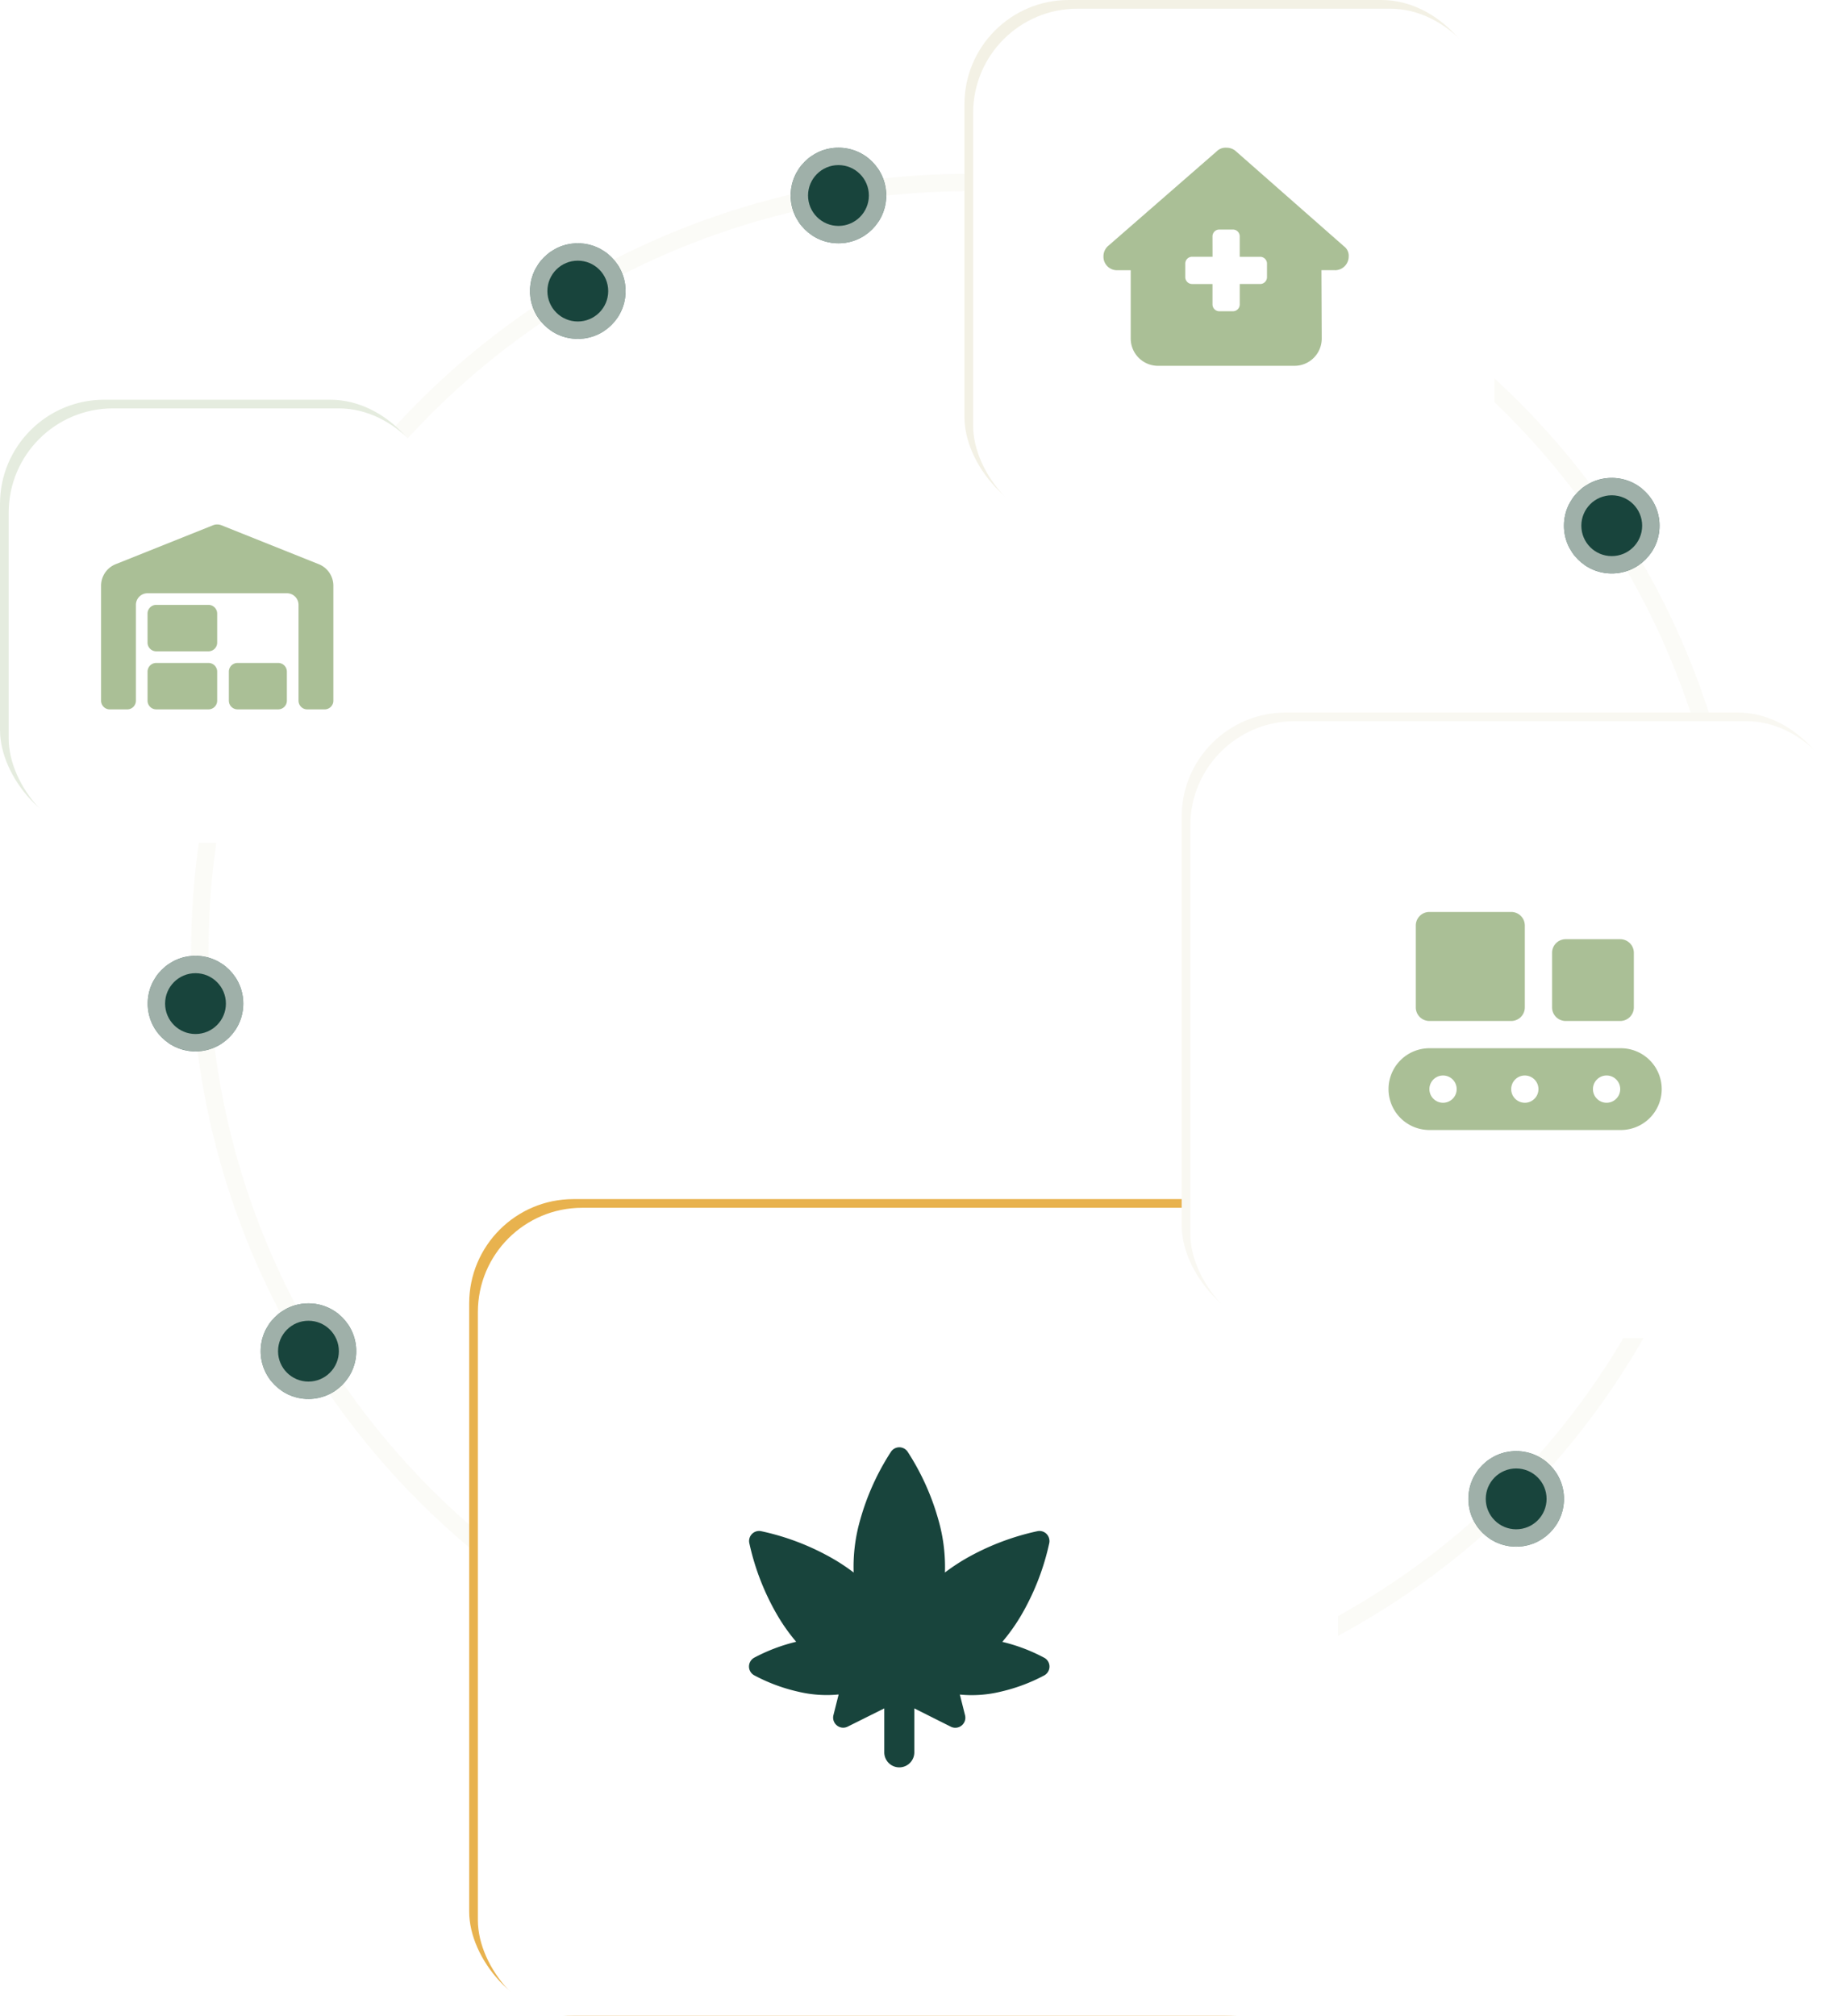
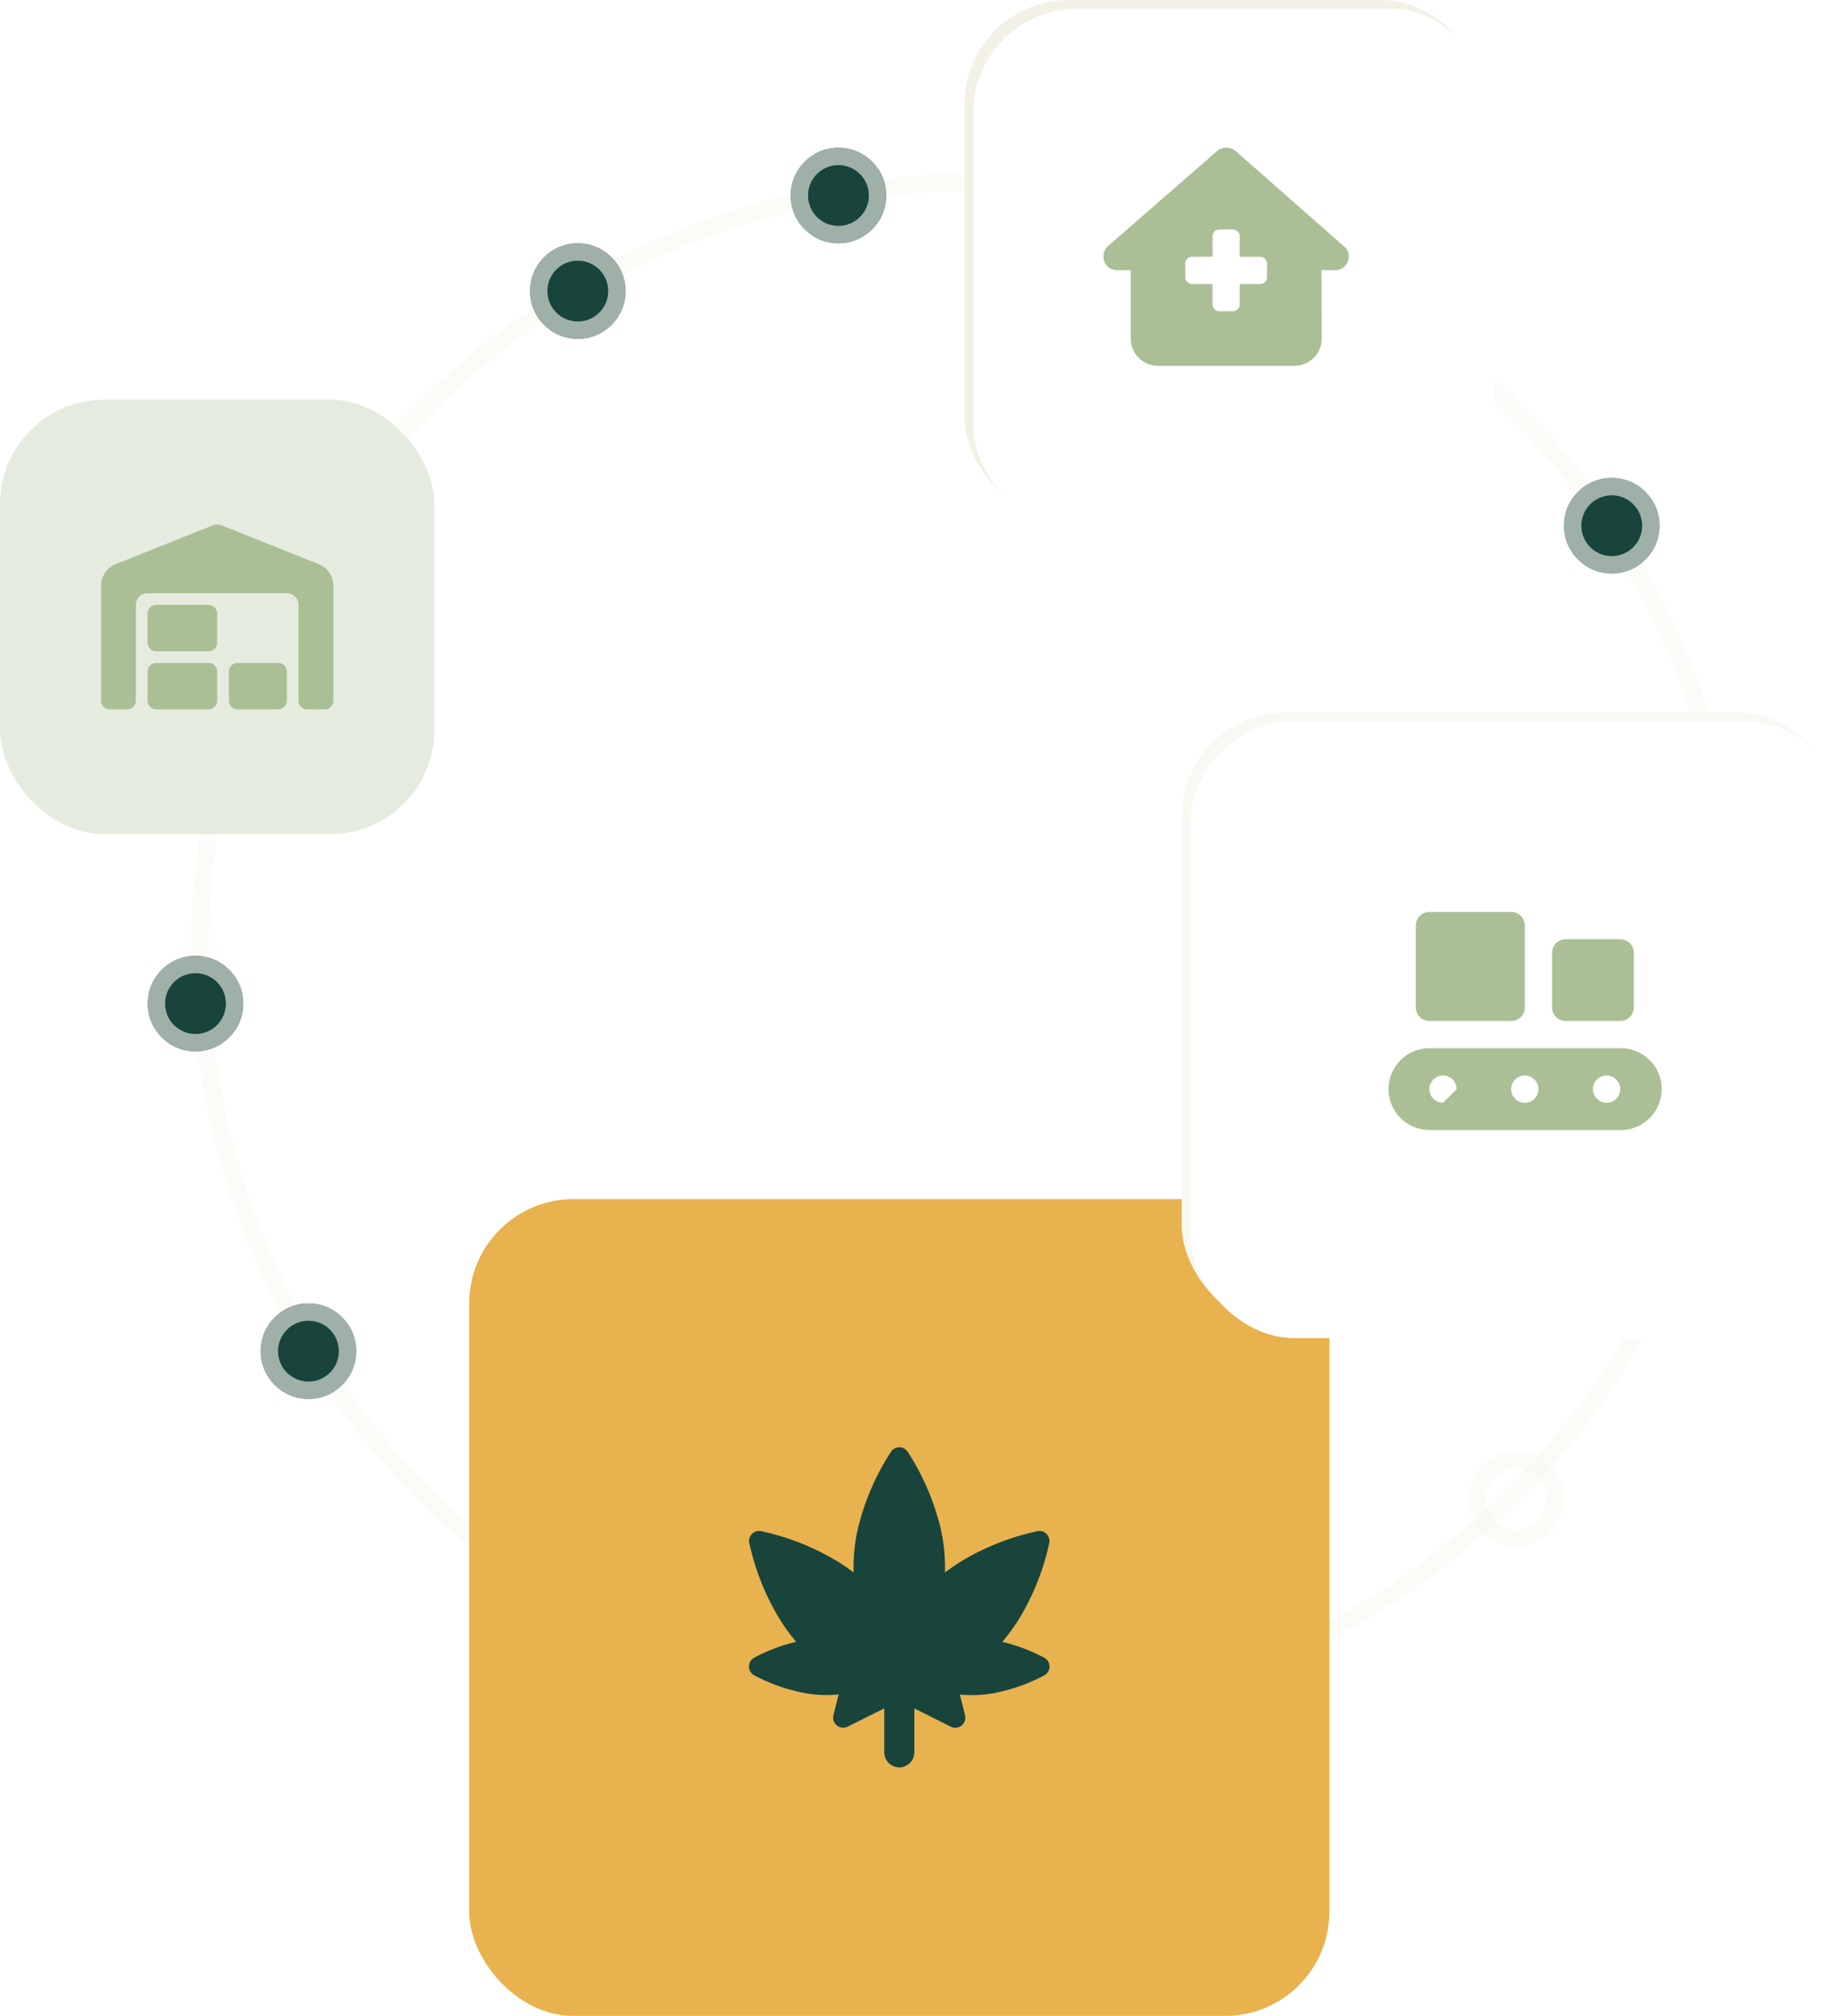
<svg xmlns="http://www.w3.org/2000/svg" width="212" height="232" viewBox="0 0 212 232">
  <defs>
    <filter id="Rectangle_2124">
      <feOffset dx="1" dy="1" input="SourceAlpha" />
      <feGaussianBlur stdDeviation="0.5" result="blur" />
      <feFlood flood-opacity="0.02" result="color" />
      <feComposite operator="out" in="SourceGraphic" in2="blur" />
      <feComposite operator="in" in="color" />
      <feComposite operator="in" in2="SourceGraphic" />
    </filter>
    <filter id="Rectangle_2127">
      <feOffset dx="1" dy="1" input="SourceAlpha" />
      <feGaussianBlur stdDeviation="0.5" result="blur-2" />
      <feFlood flood-opacity="0.02" result="color-2" />
      <feComposite operator="out" in="SourceGraphic" in2="blur-2" />
      <feComposite operator="in" in="color-2" />
      <feComposite operator="in" in2="SourceGraphic" />
    </filter>
    <filter id="Rectangle_2125">
      <feOffset dx="1" dy="1" input="SourceAlpha" />
      <feGaussianBlur stdDeviation="0.5" result="blur-3" />
      <feFlood flood-opacity="0.02" result="color-3" />
      <feComposite operator="out" in="SourceGraphic" in2="blur-3" />
      <feComposite operator="in" in="color-3" />
      <feComposite operator="in" in2="SourceGraphic" />
    </filter>
    <filter id="Rectangle_2126">
      <feOffset dx="1" dy="1" input="SourceAlpha" />
      <feGaussianBlur stdDeviation="0.5" result="blur-4" />
      <feFlood flood-opacity="0.02" result="color-4" />
      <feComposite operator="out" in="SourceGraphic" in2="blur-4" />
      <feComposite operator="in" in="color-4" />
      <feComposite operator="in" in2="SourceGraphic" />
    </filter>
  </defs>
  <g id="Group_12510" data-name="Group 12510" transform="translate(-1426 -1291)">
    <g id="Ellipse_147" data-name="Ellipse 147" transform="translate(1448 1311)" fill="none" stroke="#f9f8f2" stroke-width="2" opacity="0.6">
      <circle cx="89.5" cy="89.5" r="89.5" stroke="none" />
      <circle cx="89.5" cy="89.5" r="88.5" fill="none" />
    </g>
    <g data-type="innerShadowGroup">
      <rect id="Rectangle_2124-2" data-name="Rectangle 2124" width="99" height="94" rx="12" transform="translate(1480 1429)" fill="#e8b24e" />
      <g transform="matrix(1, 0, 0, 1, 1426, 1291)" filter="url(#Rectangle_2124)">
-         <rect id="Rectangle_2124-3" data-name="Rectangle 2124" width="99" height="94" rx="12" transform="translate(54 138)" fill="#fff" />
-       </g>
+         </g>
    </g>
    <g data-type="innerShadowGroup">
      <rect id="Rectangle_2127-2" data-name="Rectangle 2127" width="76" height="71" rx="12" transform="translate(1562 1373)" fill="#f9f8f2" />
      <g transform="matrix(1, 0, 0, 1, 1426, 1291)" filter="url(#Rectangle_2127)">
        <rect id="Rectangle_2127-3" data-name="Rectangle 2127" width="76" height="71" rx="12" transform="translate(136 82)" fill="#fff" />
      </g>
    </g>
    <g data-type="innerShadowGroup">
      <rect id="Rectangle_2125-2" data-name="Rectangle 2125" width="60" height="60" rx="12" transform="translate(1537 1291)" fill="#f3f1e5" />
      <g transform="matrix(1, 0, 0, 1, 1426, 1291)" filter="url(#Rectangle_2125)">
        <rect id="Rectangle_2125-3" data-name="Rectangle 2125" width="60" height="60" rx="12" transform="translate(111)" fill="#fff" />
      </g>
    </g>
    <g data-type="innerShadowGroup">
      <rect id="Rectangle_2126-2" data-name="Rectangle 2126" width="50" height="50" rx="12" transform="translate(1426 1337)" fill="#e5ecdf" />
      <g transform="matrix(1, 0, 0, 1, 1426, 1291)" filter="url(#Rectangle_2126)">
-         <rect id="Rectangle_2126-3" data-name="Rectangle 2126" width="50" height="50" rx="12" transform="translate(0 46)" fill="#fff" />
-       </g>
+         </g>
    </g>
    <path id="cannabis-solid" d="M33.192,0a1.166,1.166,0,0,1,.958.511,28.447,28.447,0,0,1,3.543,7.85,19.6,19.6,0,0,1,.749,6.05,23.056,23.056,0,0,1,2.578-1.7A28.869,28.869,0,0,1,49.1,9.651a1.15,1.15,0,0,1,1.037.317,1.184,1.184,0,0,1,.317,1.044,28.506,28.506,0,0,1-3.075,8.045,21.757,21.757,0,0,1-2.333,3.335,20.093,20.093,0,0,1,4.84,1.837,1.148,1.148,0,0,1,.591,1.008,1.163,1.163,0,0,1-.591,1.008,20.34,20.34,0,0,1-5.027,1.88,14.087,14.087,0,0,1-4.7.331l.6,2.384a1.157,1.157,0,0,1-1.635,1.318l-4.206-2.11v5.1a1.729,1.729,0,0,1-3.457,0v-5.1l-4.213,2.1a1.144,1.144,0,0,1-1.239-.137,1.157,1.157,0,0,1-.4-1.181l.6-2.384a14.1,14.1,0,0,1-4.7-.331,20.055,20.055,0,0,1-5.027-1.88,1.148,1.148,0,0,1-.591-1.008,1.163,1.163,0,0,1,.591-1.008,20.4,20.4,0,0,1,4.84-1.837A21.393,21.393,0,0,1,19,19.057a28.506,28.506,0,0,1-3.075-8.045,1.156,1.156,0,0,1,1.354-1.361,28.565,28.565,0,0,1,8.081,3.061,22.093,22.093,0,0,1,2.578,1.7,19.407,19.407,0,0,1,.749-6.05A28.448,28.448,0,0,1,32.234.511,1.166,1.166,0,0,1,33.192,0Z" transform="translate(1496.312 1457.563)" fill="#18443c" />
    <path id="warehouse-full-solid" d="M0,22.756V9.527A2.669,2.669,0,0,1,1.679,7.046L12.87,2.572a1.321,1.321,0,0,1,.994,0L25.055,7.046a2.673,2.673,0,0,1,1.679,2.481V22.756a1,1,0,0,1-1,1H23.726a1,1,0,0,1-1-1V11.729a1.335,1.335,0,0,0-1.337-1.337H5.347A1.335,1.335,0,0,0,4.01,11.729V22.756a1,1,0,0,1-1,1H1A1,1,0,0,1,0,22.756Zm15.706-4.344h4.678a1,1,0,0,1,1,1v3.342a1,1,0,0,1-1,1H15.706a1,1,0,0,1-1-1V19.415A1,1,0,0,1,15.706,18.412ZM5.347,12.731a1,1,0,0,1,1-1h6.015a1,1,0,0,1,1,1v3.342a1,1,0,0,1-1,1H6.349a1,1,0,0,1-1-1Zm1,5.681h6.015a1,1,0,0,1,1,1v3.342a1,1,0,0,1-1,1H6.349a1,1,0,0,1-1-1V19.415A1,1,0,0,1,6.349,18.412Z" transform="translate(1437.633 1348.884)" fill="#aabf96" />
    <path id="house-medical-solid" d="M26.655,14.1a1.58,1.58,0,0,0,1.569-1.573,1.343,1.343,0,0,0-.539-1.176L15.171.343A1.628,1.628,0,0,0,14.141,0a1.414,1.414,0,0,0-1.078.392L.49,11.347A1.593,1.593,0,0,0,0,12.524,1.553,1.553,0,0,0,1.569,14.1H3.137v7.862A3.14,3.14,0,0,0,6.274,25.1h15.71a3.134,3.134,0,0,0,3.137-3.152l-.034-7.852h1.569ZM12.548,10.2a.787.787,0,0,1,.784-.784H14.9a.787.787,0,0,1,.784.784v2.353h2.353a.787.787,0,0,1,.784.784V14.9a.787.787,0,0,1-.784.784H15.685v2.353a.787.787,0,0,1-.784.784H13.333a.787.787,0,0,1-.784-.784V15.685H10.2a.787.787,0,0,1-.784-.784V13.332a.787.787,0,0,1,.784-.784h2.353Z" transform="translate(1553 1308)" fill="#aabf96" />
-     <path id="conveyor-belt-boxes-solid" d="M3.137,1.569A1.567,1.567,0,0,1,4.706,0h9.411a1.567,1.567,0,0,1,1.569,1.569V10.98a1.567,1.567,0,0,1-1.569,1.569H4.706A1.567,1.567,0,0,1,3.137,10.98ZM18.822,4.706a1.567,1.567,0,0,1,1.569-1.569h6.274a1.567,1.567,0,0,1,1.569,1.569V10.98a1.567,1.567,0,0,1-1.569,1.569H20.391a1.567,1.567,0,0,1-1.569-1.569ZM0,20.391a4.707,4.707,0,0,1,4.706-4.706h21.96a4.706,4.706,0,1,1,0,9.411H4.706A4.707,4.707,0,0,1,0,20.391Zm7.843,0a1.569,1.569,0,1,0-1.569,1.569A1.569,1.569,0,0,0,7.843,20.391Zm7.843,1.569a1.569,1.569,0,1,0-1.569-1.569A1.569,1.569,0,0,0,15.685,21.959Zm10.98-1.569A1.569,1.569,0,1,0,25.1,21.959,1.569,1.569,0,0,0,26.665,20.391Z" transform="translate(1585.809 1395.952)" fill="#aabf96" />
+     <path id="conveyor-belt-boxes-solid" d="M3.137,1.569A1.567,1.567,0,0,1,4.706,0h9.411a1.567,1.567,0,0,1,1.569,1.569V10.98a1.567,1.567,0,0,1-1.569,1.569H4.706A1.567,1.567,0,0,1,3.137,10.98ZM18.822,4.706a1.567,1.567,0,0,1,1.569-1.569h6.274a1.567,1.567,0,0,1,1.569,1.569V10.98a1.567,1.567,0,0,1-1.569,1.569H20.391a1.567,1.567,0,0,1-1.569-1.569ZM0,20.391a4.707,4.707,0,0,1,4.706-4.706h21.96a4.706,4.706,0,1,1,0,9.411H4.706A4.707,4.707,0,0,1,0,20.391Zm7.843,0a1.569,1.569,0,1,0-1.569,1.569Zm7.843,1.569a1.569,1.569,0,1,0-1.569-1.569A1.569,1.569,0,0,0,15.685,21.959Zm10.98-1.569A1.569,1.569,0,1,0,25.1,21.959,1.569,1.569,0,0,0,26.665,20.391Z" transform="translate(1585.809 1395.952)" fill="#aabf96" />
    <g id="Ellipse_148" data-name="Ellipse 148" transform="translate(1456 1441)" fill="#18443c" stroke="rgba(249,248,242,0.6)" stroke-width="2">
      <circle cx="5.5" cy="5.5" r="5.5" stroke="none" />
      <circle cx="5.5" cy="5.5" r="4.5" fill="none" />
    </g>
    <g id="Ellipse_150" data-name="Ellipse 150" transform="translate(1595 1458)" fill="#18443c" stroke="rgba(249,248,242,0.6)" stroke-width="2">
-       <circle cx="5.5" cy="5.5" r="5.5" stroke="none" />
      <circle cx="5.5" cy="5.5" r="4.5" fill="none" />
    </g>
    <g id="Ellipse_151" data-name="Ellipse 151" transform="translate(1606 1346)" fill="#18443c" stroke="rgba(249,248,242,0.6)" stroke-width="2">
      <circle cx="5.5" cy="5.5" r="5.5" stroke="none" />
      <circle cx="5.5" cy="5.5" r="4.5" fill="none" />
    </g>
    <g id="Ellipse_152" data-name="Ellipse 152" transform="translate(1517 1308)" fill="#18443c" stroke="rgba(249,248,242,0.6)" stroke-width="2">
      <circle cx="5.5" cy="5.5" r="5.5" stroke="none" />
      <circle cx="5.5" cy="5.5" r="4.5" fill="none" />
    </g>
    <g id="Ellipse_153" data-name="Ellipse 153" transform="translate(1487 1319)" fill="#18443c" stroke="rgba(249,248,242,0.6)" stroke-width="2">
      <circle cx="5.5" cy="5.5" r="5.5" stroke="none" />
      <circle cx="5.5" cy="5.5" r="4.5" fill="none" />
    </g>
    <g id="Ellipse_149" data-name="Ellipse 149" transform="translate(1443 1401)" fill="#18443c" stroke="rgba(249,248,242,0.6)" stroke-width="2">
      <circle cx="5.5" cy="5.5" r="5.5" stroke="none" />
      <circle cx="5.5" cy="5.5" r="4.5" fill="none" />
    </g>
  </g>
</svg>